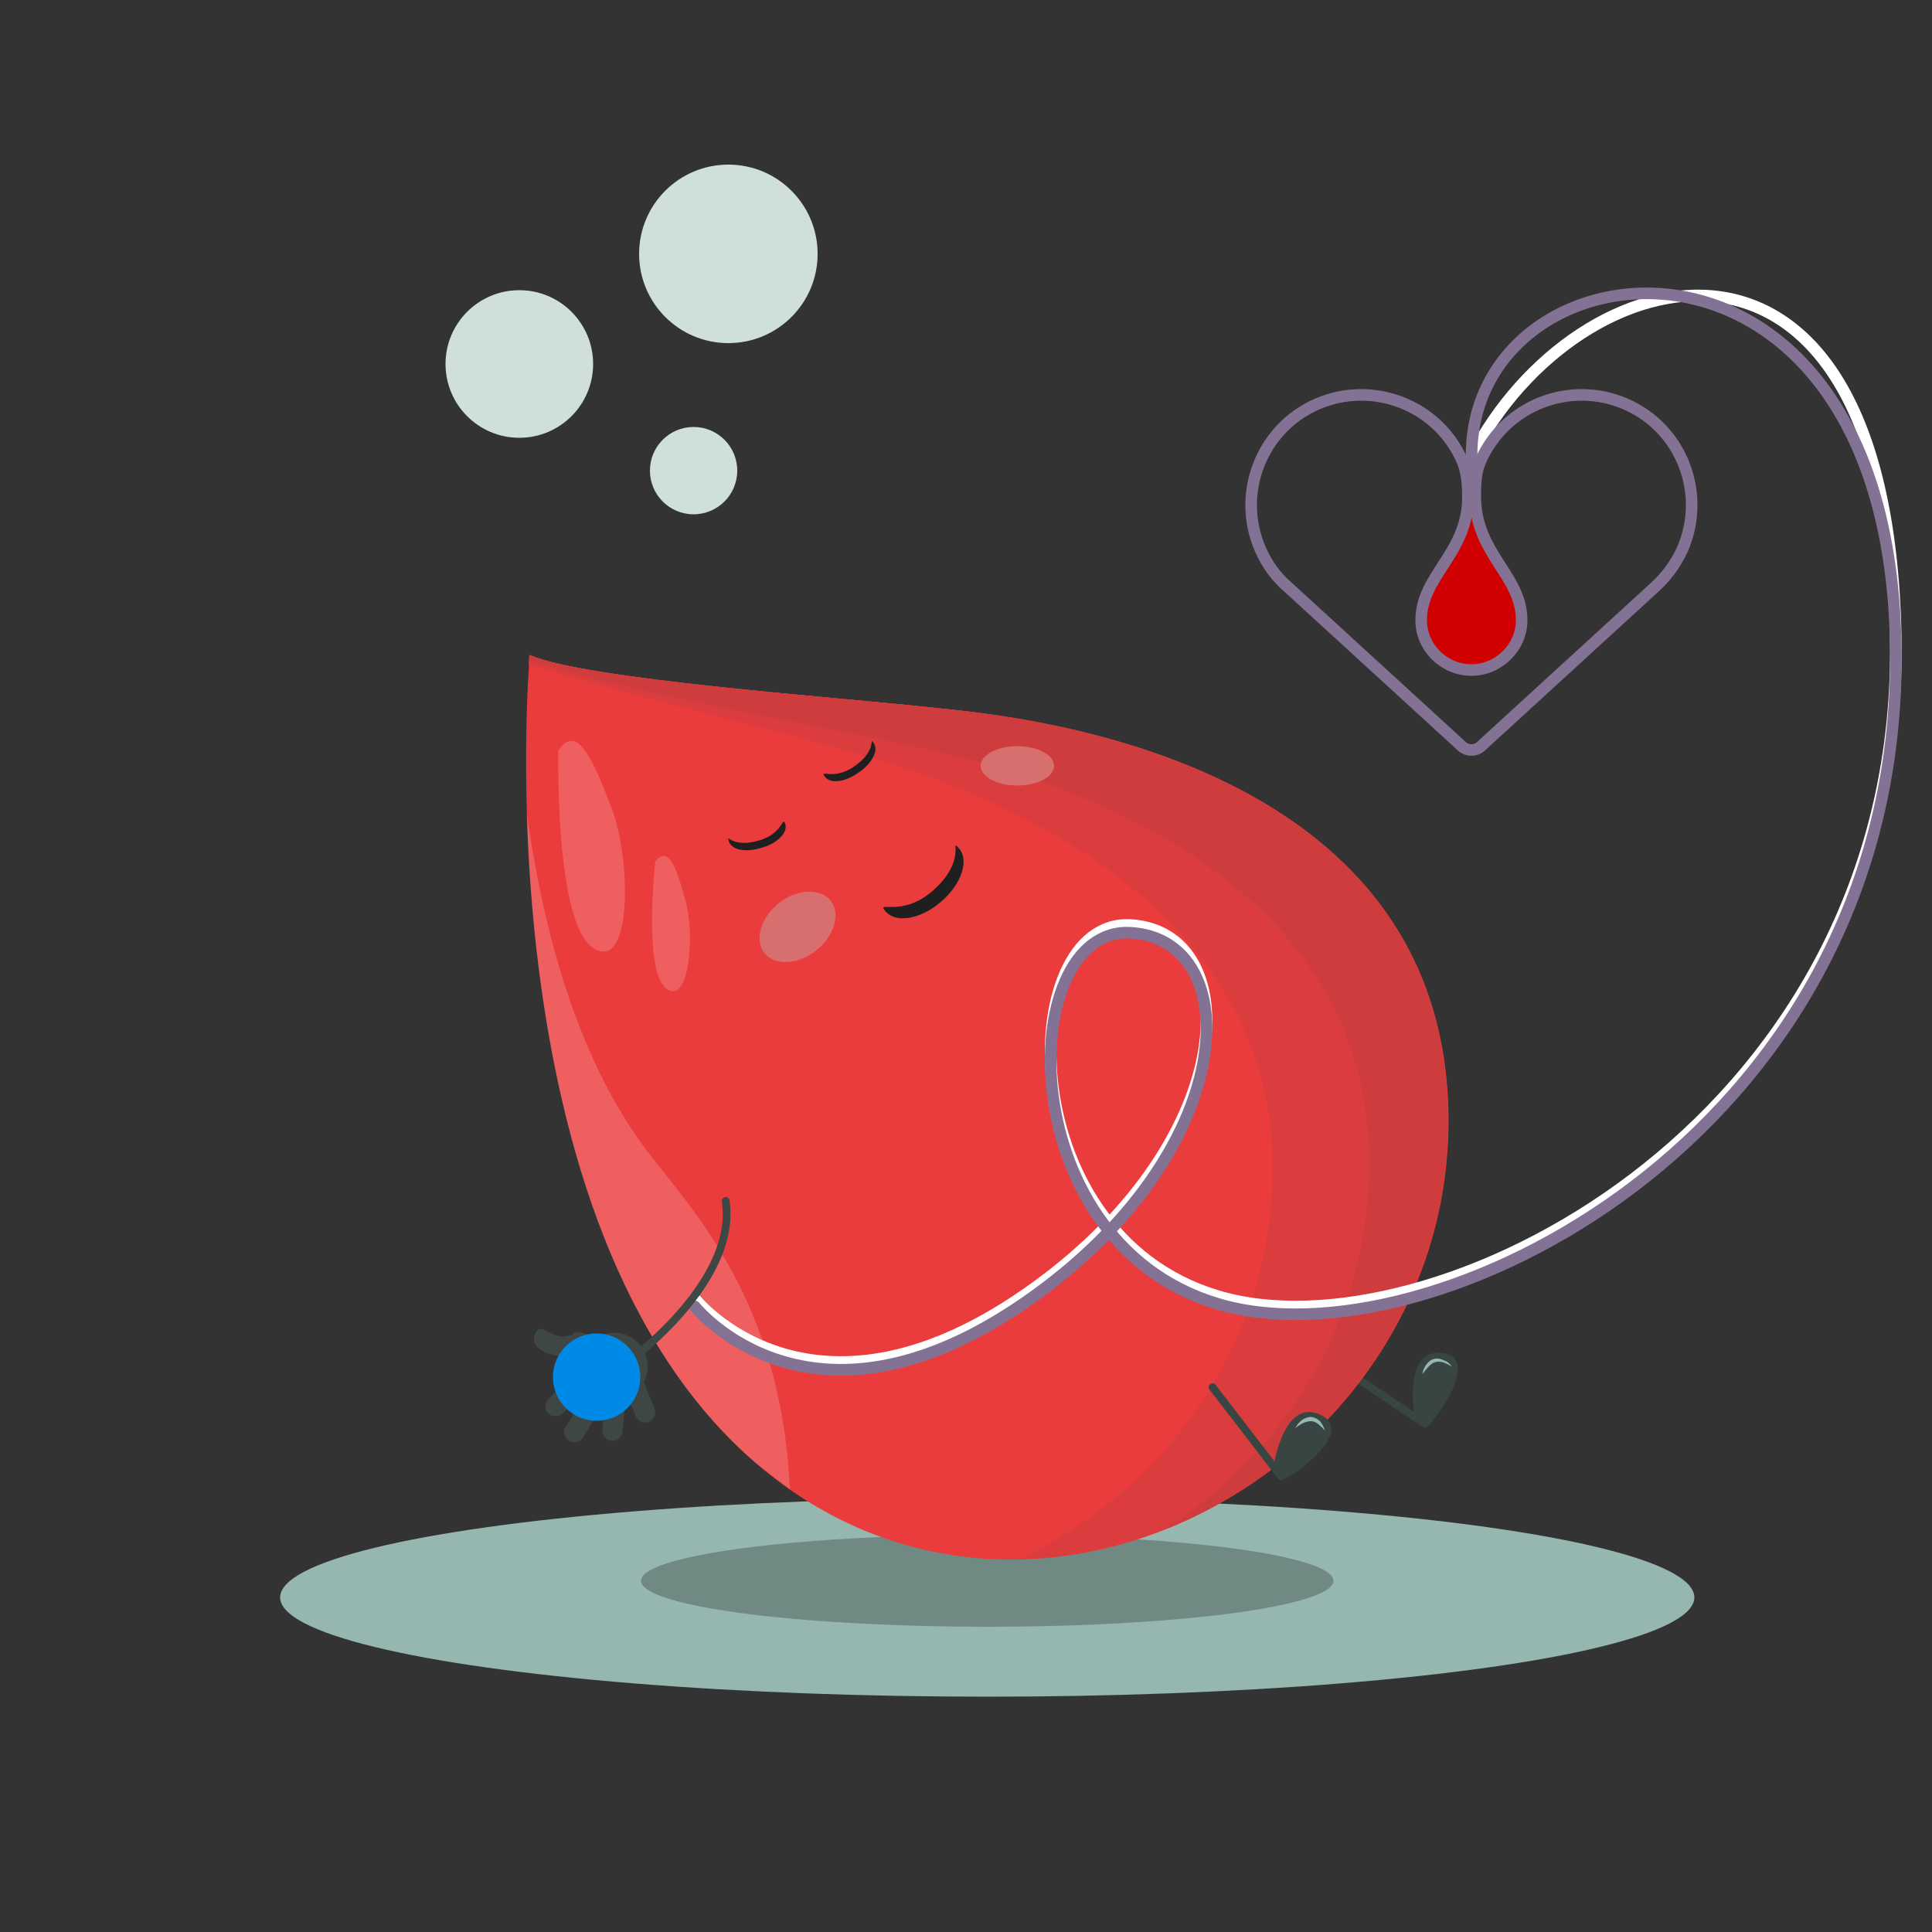
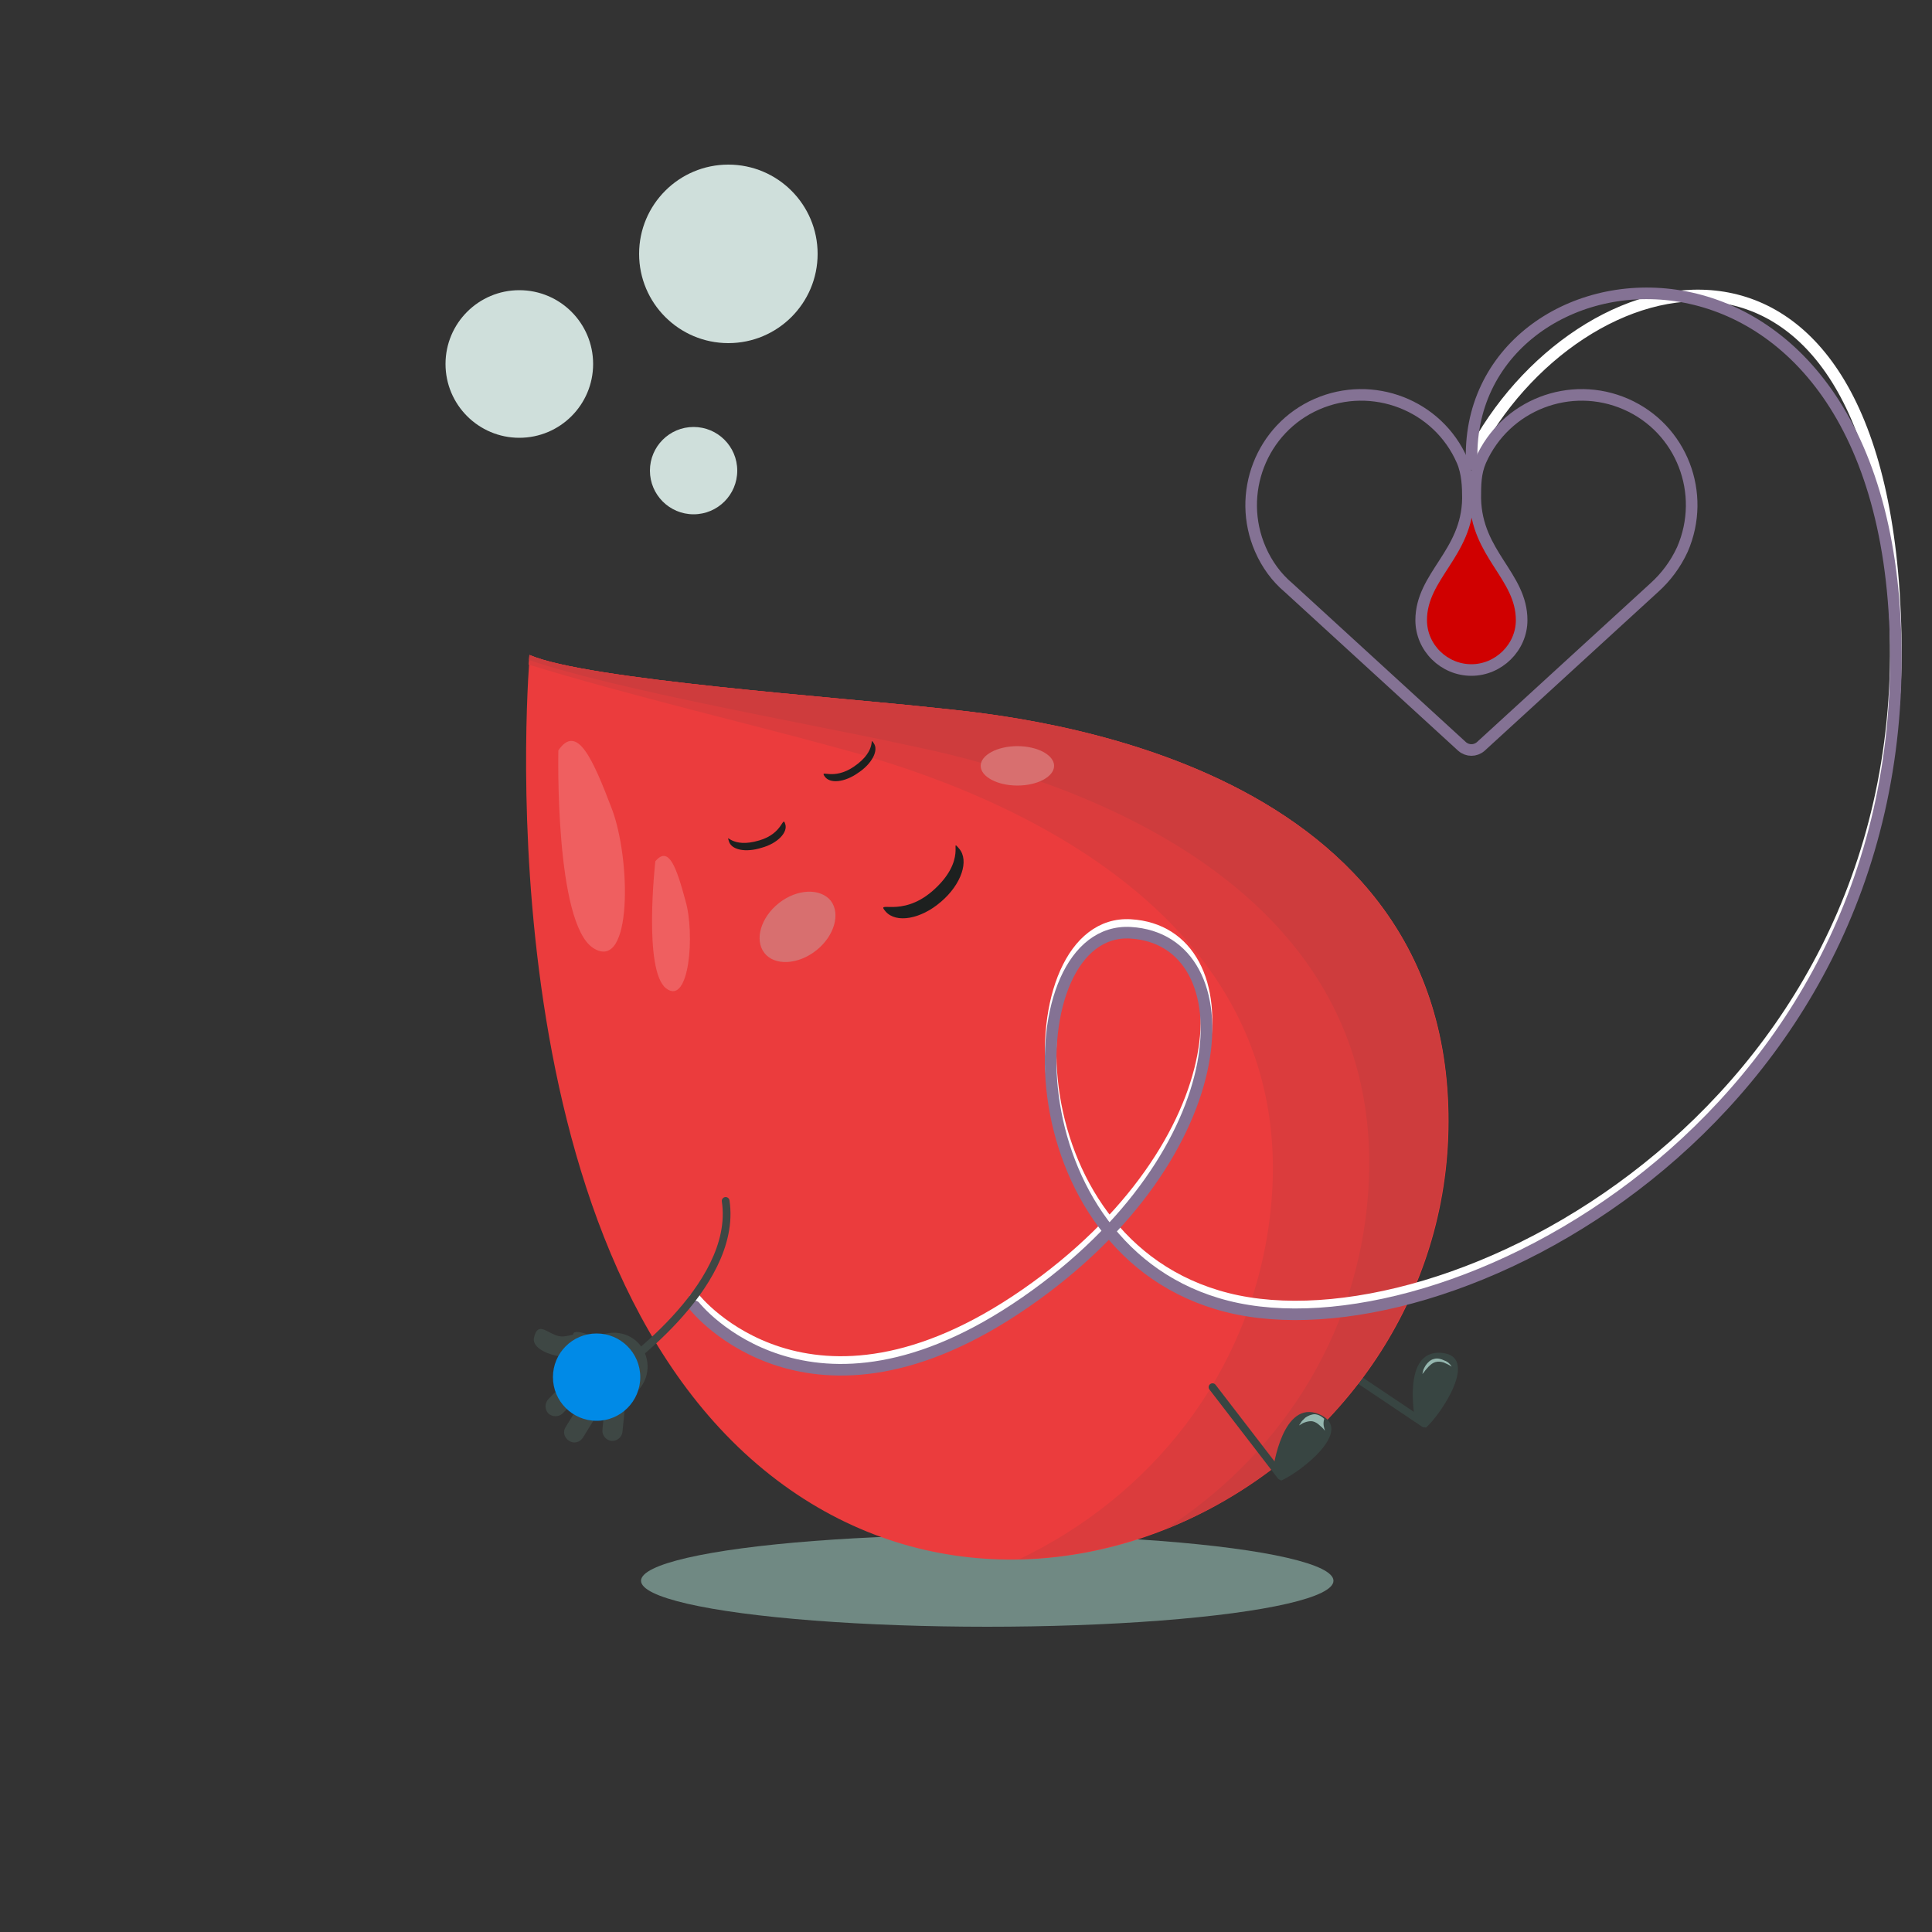
<svg xmlns="http://www.w3.org/2000/svg" version="1.1" id="Calque_1" x="0px" y="0px" viewBox="0 0 500 500" style="enable-background:new 0 0 500 500;" xml:space="preserve">
  <rect x="0" y="0" width="500" height="500" fill="#333333" stroke="none" />
  <style type="text/css">
	.st0{display:none;}
	.st1{display:inline;fill:#FAFFFF;}
	.st2{fill:#95B7AF;}
	.st3{fill:#708983;}
	.st4{fill:#384542;}
	.st5{fill:none;stroke:#384542;stroke-width:2;stroke-linecap:round;stroke-linejoin:round;stroke-miterlimit:10;}
	.st6{fill:#EB3C3D;}
	.st7{opacity:0.18;}
	.st8{fill:#FFFFFF;}
	.st9{fill:#DB3C3D;}
	.st10{fill:#CE3C3D;}
	.st11{fill:#D86F6F;}
	.st12{fill:#1D201F;}
	.st13{fill:none;stroke:#FFFFFF;stroke-width:3;stroke-linecap:round;stroke-linejoin:round;stroke-miterlimit:10;}
	.st14{fill:#ECEFEF;stroke:#847294;stroke-width:3;stroke-linecap:round;stroke-linejoin:round;stroke-miterlimit:10;}
	.st15{fill:#D00000;}
	.st16{fill:none;stroke:#384542;stroke-width:2;stroke-miterlimit:10;}
	.st17{fill:none;stroke:#847294;stroke-width:3;stroke-linecap:round;stroke-linejoin:round;stroke-miterlimit:10;}
	.st18{fill:#CFDFDB;}
	.st19{fill:#3E4744;}
	.st20{fill:none;stroke:#3E4744;stroke-width:2;stroke-linecap:round;stroke-linejoin:round;stroke-miterlimit:10;}
	.st21{fill:#008AE7;}
</style>
  <g id="BACKGROUND" class="st0">
    <rect class="st1" width="500" height="500" />
  </g>
  <g id="Capa_2">
-     <ellipse class="st2" cx="255.5" cy="413.4" rx="183" ry="25.7" />
    <ellipse class="st3" cx="255.5" cy="409.1" rx="89.6" ry="11.9" />
  </g>
  <g>
    <line class="st5" x1="344.6" y1="352.3" x2="368.6" y2="368.4" />
    <path class="st4" d="M366.2,367.3c0,0-3.5-17.9,6.7-17.2c10.2,0.7,0.1,15.9-3.9,19.4L366.2,367.3z" />
    <g>
      <path class="st2" d="M375.7,353.7c-0.7-0.5-1.4-0.8-2.1-1.1c-0.7-0.2-1.4-0.3-2.1-0.1c-0.7,0.2-1.2,0.6-1.8,1.2l-0.8,0.9    c-0.2,0.3-0.5,0.7-0.8,1c0.1-0.4,0.2-0.8,0.3-1.2c0.2-0.4,0.4-0.8,0.6-1.1c0.5-0.7,1.2-1.4,2.1-1.6c0.9-0.3,1.9,0,2.7,0.4    C374.7,352.4,375.3,353,375.7,353.7z" />
    </g>
  </g>
  <path class="st6" d="M137.1,169.5c0,0-13.2,147.8,58.8,209.4s182.3-0.4,178.9-93C371.4,193.3,257.6,185,242,183.2  C217.8,180.5,151.5,175.9,137.1,169.5z" />
  <g class="st7">
-     <path class="st8" d="M136.3,210.3c1.5,48.4,11.6,127.5,59.5,168.5c0.2,0.2,8.4,6.4,8.6,6.6c-2.2-49-25.6-72.6-37-87.6   C145.9,269.4,139,229.3,136.3,210.3z" />
-   </g>
+     </g>
  <path class="st9" d="M242,183.2c-24.2-2.7-90.5-7.3-105-13.7c0,0-0.1,0.9-0.2,2.5c25,7.7,60.9,16.3,77.1,20.8  C229,197,340,223.4,328.6,315.3c-5.1,41-31.6,72.4-64.8,88.2c58-1.3,113.3-51.8,110.9-117.7C371.4,193.3,257.6,184.9,242,183.2z" />
  <path class="st10" d="M242,183.2c-24.2-2.7-90.5-7.3-105-13.7c0,0,0,0.5-0.1,1.3c21.8,7.6,75,17,95.9,21.6  c15.3,3.3,127.6,23.6,121.3,116c-2.6,38.1-23.9,69-52.6,87.4c42-16.7,75-58.6,73.1-109.9C371.4,193.3,257.6,184.9,242,183.2z" />
  <g>
    <g class="st7">
      <path class="st8" d="M144.5,194.2c0,0-1,44.9,9.1,51.2c10.1,6.3,9.7-23.2,4.7-36.2C153.3,196.1,149.3,187.2,144.5,194.2z" />
    </g>
    <g class="st7">
      <path class="st8" d="M169.6,222.9c0,0-3.2,28.3,2.8,32.9c6,4.6,7.5-14.1,5-22.7C175.1,224.6,173.1,218.7,169.6,222.9z" />
    </g>
  </g>
  <path class="st11" d="M215,233.1c2.6,3.4,0.9,9.2-3.8,12.9s-10.8,4-13.4,0.6c-2.6-3.4-0.9-9.2,3.8-12.9  C206.3,230,212.3,229.8,215,233.1z" />
  <g>
    <path class="st12" d="M248.2,219.6c-2.7-3.1,2.5,2.9-7,11.1c-8.1,6.9-14.7,2.1-12,5.2s9.1,2,14.3-2.5   C248.8,228.9,250.9,222.7,248.2,219.6z" />
  </g>
  <g>
    <path class="st12" d="M197.1,219.4c4.1-1.1,6.9-4,6.1-6.2c-0.7-2.2-0.5,2.5-6.7,4.3c-7.3,2.2-8.6-2.1-7.9,0.1   C189.2,220,193,220.7,197.1,219.4z" />
  </g>
  <g>
    <path class="st11" d="M253.8,198.2c0,2.8,4.3,5.1,9.5,5.1c5.2,0,9.5-2.3,9.5-5.1s-4.3-5.1-9.5-5.1   C258.1,193.1,253.8,195.4,253.8,198.2z" />
  </g>
  <g>
    <path class="st12" d="M226.1,192.3c-1.3-1.9,1.2,1.8-5.1,6.1c-5.4,3.7-8.9,0.6-7.6,2.5c1.3,2,5.2,1.6,8.7-0.9   C225.6,197.7,227.5,194.2,226.1,192.3z" />
  </g>
  <g>
    <line class="st5" x1="313.8" y1="359" x2="331.5" y2="382" />
    <path class="st4" d="M329.5,380.1c0,0,2.4-18.1,11.9-14.1s-5,15.1-9.9,17.2L329.5,380.1z" />
    <g>
-       <path class="st2" d="M342.9,370.3c-0.5-0.7-1.1-1.2-1.7-1.7s-1.3-0.8-1.9-0.8c-0.7,0-1.4,0.2-2.1,0.5l-1,0.6    c-0.3,0.2-0.7,0.5-1,0.7c0.2-0.4,0.5-0.7,0.7-1.1c0.3-0.3,0.6-0.6,0.9-0.9c0.7-0.5,1.6-0.9,2.5-0.9c1,0.1,1.8,0.6,2.4,1.2    C342.3,368.7,342.7,369.5,342.9,370.3z" />
+       <path class="st2" d="M342.9,370.3c-0.5-0.7-1.1-1.2-1.7-1.7s-1.3-0.8-1.9-0.8c-0.7,0-1.4,0.2-2.1,0.5l-1,0.6    c0.2-0.4,0.5-0.7,0.7-1.1c0.3-0.3,0.6-0.6,0.9-0.9c0.7-0.5,1.6-0.9,2.5-0.9c1,0.1,1.8,0.6,2.4,1.2    C342.3,368.7,342.7,369.5,342.9,370.3z" />
    </g>
  </g>
  <path class="st13" d="M179.8,336.1c0,0,29.7,37.6,85.6-1.1s57.5-93.8,27.2-95.6s-31.6,82.4,25,96.7s175.8-47.2,173-172  c-2.6-118.9-82.7-98.5-109.7-46" />
  <circle class="st18" cx="134.4" cy="94.2" r="19.1" />
  <circle class="st18" cx="179.5" cy="121.8" r="11.3" />
  <circle class="st18" cx="188.5" cy="65.7" r="23.1" />
  <path class="st17" d="M179.8,338.1c0,0,29.7,37.6,85.6-1.1s57.5-93.8,27.2-95.6s-31.6,82.4,25,96.7s175.8-47.2,173-172  C488,47.2,378,61.3,380.9,120.1" />
  <polygon class="st15" points="379.7,132.2 372.3,148.1 367.9,159 369.2,166.1 373.8,171.7 380.8,173.3 389.5,170.4 393.7,162.5   392.9,154.8 387.1,144.4 382.9,135.7 " />
  <path class="st17" d="M420.8,104.6c-14.4-6.3-31.2,0.2-37.6,14.6c-1.4,3.2-1.4,6.3-1.4,9.8c0.3,14.5,12,20,12,31.5  c0,7.1-6,12.9-13,12.9c-7.1,0-13-5.8-13-12.9c0-11.5,11.9-17.2,12.1-31.5c0-2.9-0.1-6.6-1.5-9.8c-6.3-14.4-23.2-20.9-37.6-14.6  c-14.4,6.3-20.9,23.2-14.6,37.6c1.7,3.9,4.2,7.3,7.3,9.9l44.9,41.1c1.4,1.2,3.4,1.2,4.8,0l44.9-41.1c3-2.7,5.5-6,7.3-9.9  C441.7,127.7,435.2,110.9,420.8,104.6z" />
  <g>
    <g>
      <g>
        <path class="st19" d="M154.4,346.1c4.2-2.4,9.6-1.1,12,3.1s1.1,9.6-3.1,12c-4.2,2.4-9.6,1.1-12-3.1S150.3,348.6,154.4,346.1z" />
      </g>
    </g>
    <g>
      <g>
        <g>
          <path class="st19" d="M144.7,345.8c-3-0.6-5.5-4.1-6.5,0.4c-1,4.4,11.9,6.9,12.2,3.1C151.1,342.9,147.7,346.4,144.7,345.8z" />
        </g>
        <g>
          <path class="st19" d="M162.4,357.4l-1.3,13.1c-0.1,1.4-1.4,2.5-2.8,2.4c-1.4-0.1-2.5-1.4-2.4-2.8l1.3-13.1      c0.1-1.4,1.4-2.5,2.8-2.4c0.2,0,0.4,0,0.6,0.1C161.9,355,162.6,356.1,162.4,357.4z" />
        </g>
        <g>
          <path class="st19" d="M156.9,357.2c1.3,0.8,1.7,2.4,0.9,3.6l-6.9,11.2c-0.8,1.3-2.4,1.7-3.6,0.9c-1.3-0.8-1.7-2.4-0.9-3.6      l6.9-11.2c0.6-1.1,1.8-1.5,3-1.1C156.4,357,156.6,357.1,156.9,357.2z" />
        </g>
        <g>
          <path class="st19" d="M153.7,353.9c1,1.1,0.9,2.7,0,3.7l-8.1,8.2c-1.1,1-2.7,0.9-3.7,0c-1-1.1-0.9-2.7,0-3.7l8.1-8.2      c0.6-0.6,1.3-0.8,2-0.8C152.6,353.1,153.2,353.4,153.7,353.9z" />
        </g>
        <g>
-           <path class="st19" d="M168,367.9c-1.4,0.6-2.9,0-3.5-1.4l-2.7-6.4c-0.6-1.4,0-2.9,1.4-3.5s2.9,0,3.5,1.4l2.7,6.4      c0.1,0.3,0.1,0.6,0.2,0.9C169.6,366.4,169,367.4,168,367.9z" />
-         </g>
+           </g>
        <g>
          <path class="st19" d="M164.2,352.8l-2.7,5.9c-0.4,0.9-3.1,0.3-6.1-1.2s-5-3.4-4.6-4.3l2.7-5.9c0.4-0.9,3.1-0.3,6.1,1.2      c0.9,0.4,1.8,1,2.5,1.4C163.6,351,164.5,352.1,164.2,352.8z" />
        </g>
        <g>
          <path class="st19" d="M156.2,348.4l-1.6,4.3c-0.2,0.7-2.2,0.4-4.3-0.5s-3.7-2.2-3.5-2.8l1.6-4.3c0.2-0.7,2.2-0.4,4.3,0.5      c0.7,0.2,1.3,0.6,1.8,0.9C155.7,347.2,156.4,347.9,156.2,348.4z" />
        </g>
      </g>
    </g>
    <path class="st20" d="M187.8,310.8c3.4,22.6-29,44.5-29,44.5" />
  </g>
  <circle class="st21" cx="154.4" cy="356.4" r="11.3" />
</svg>